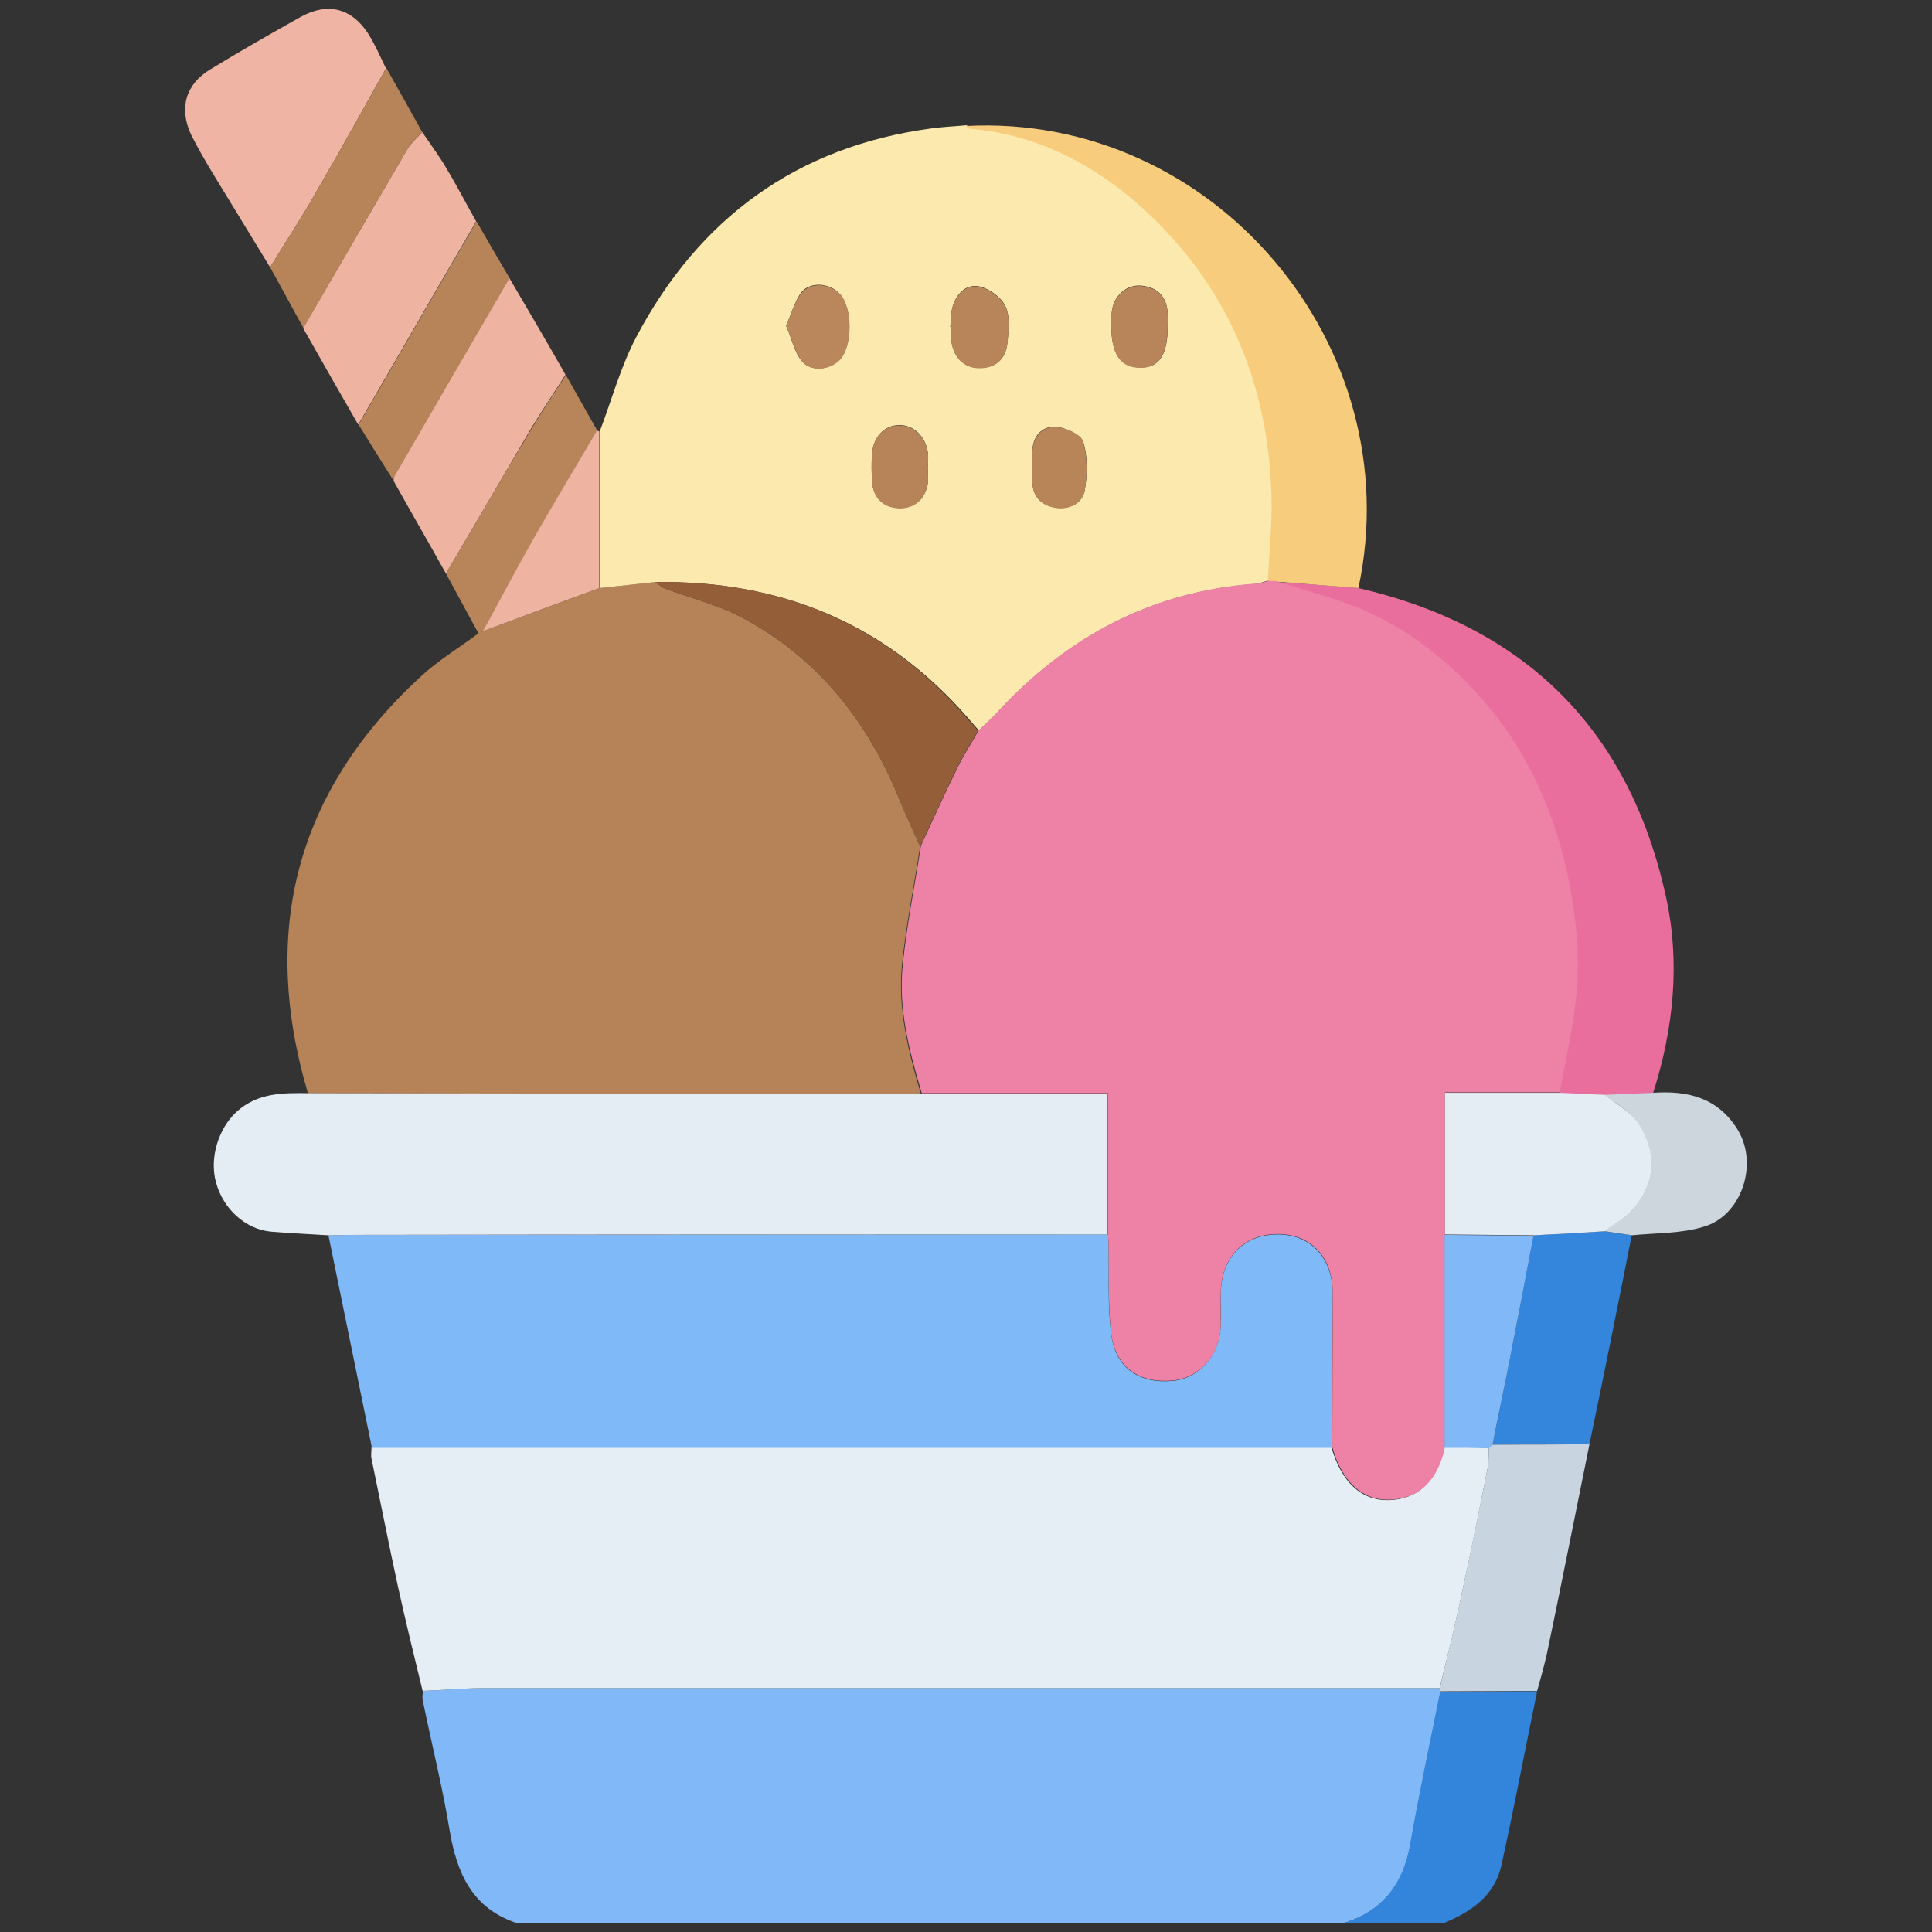
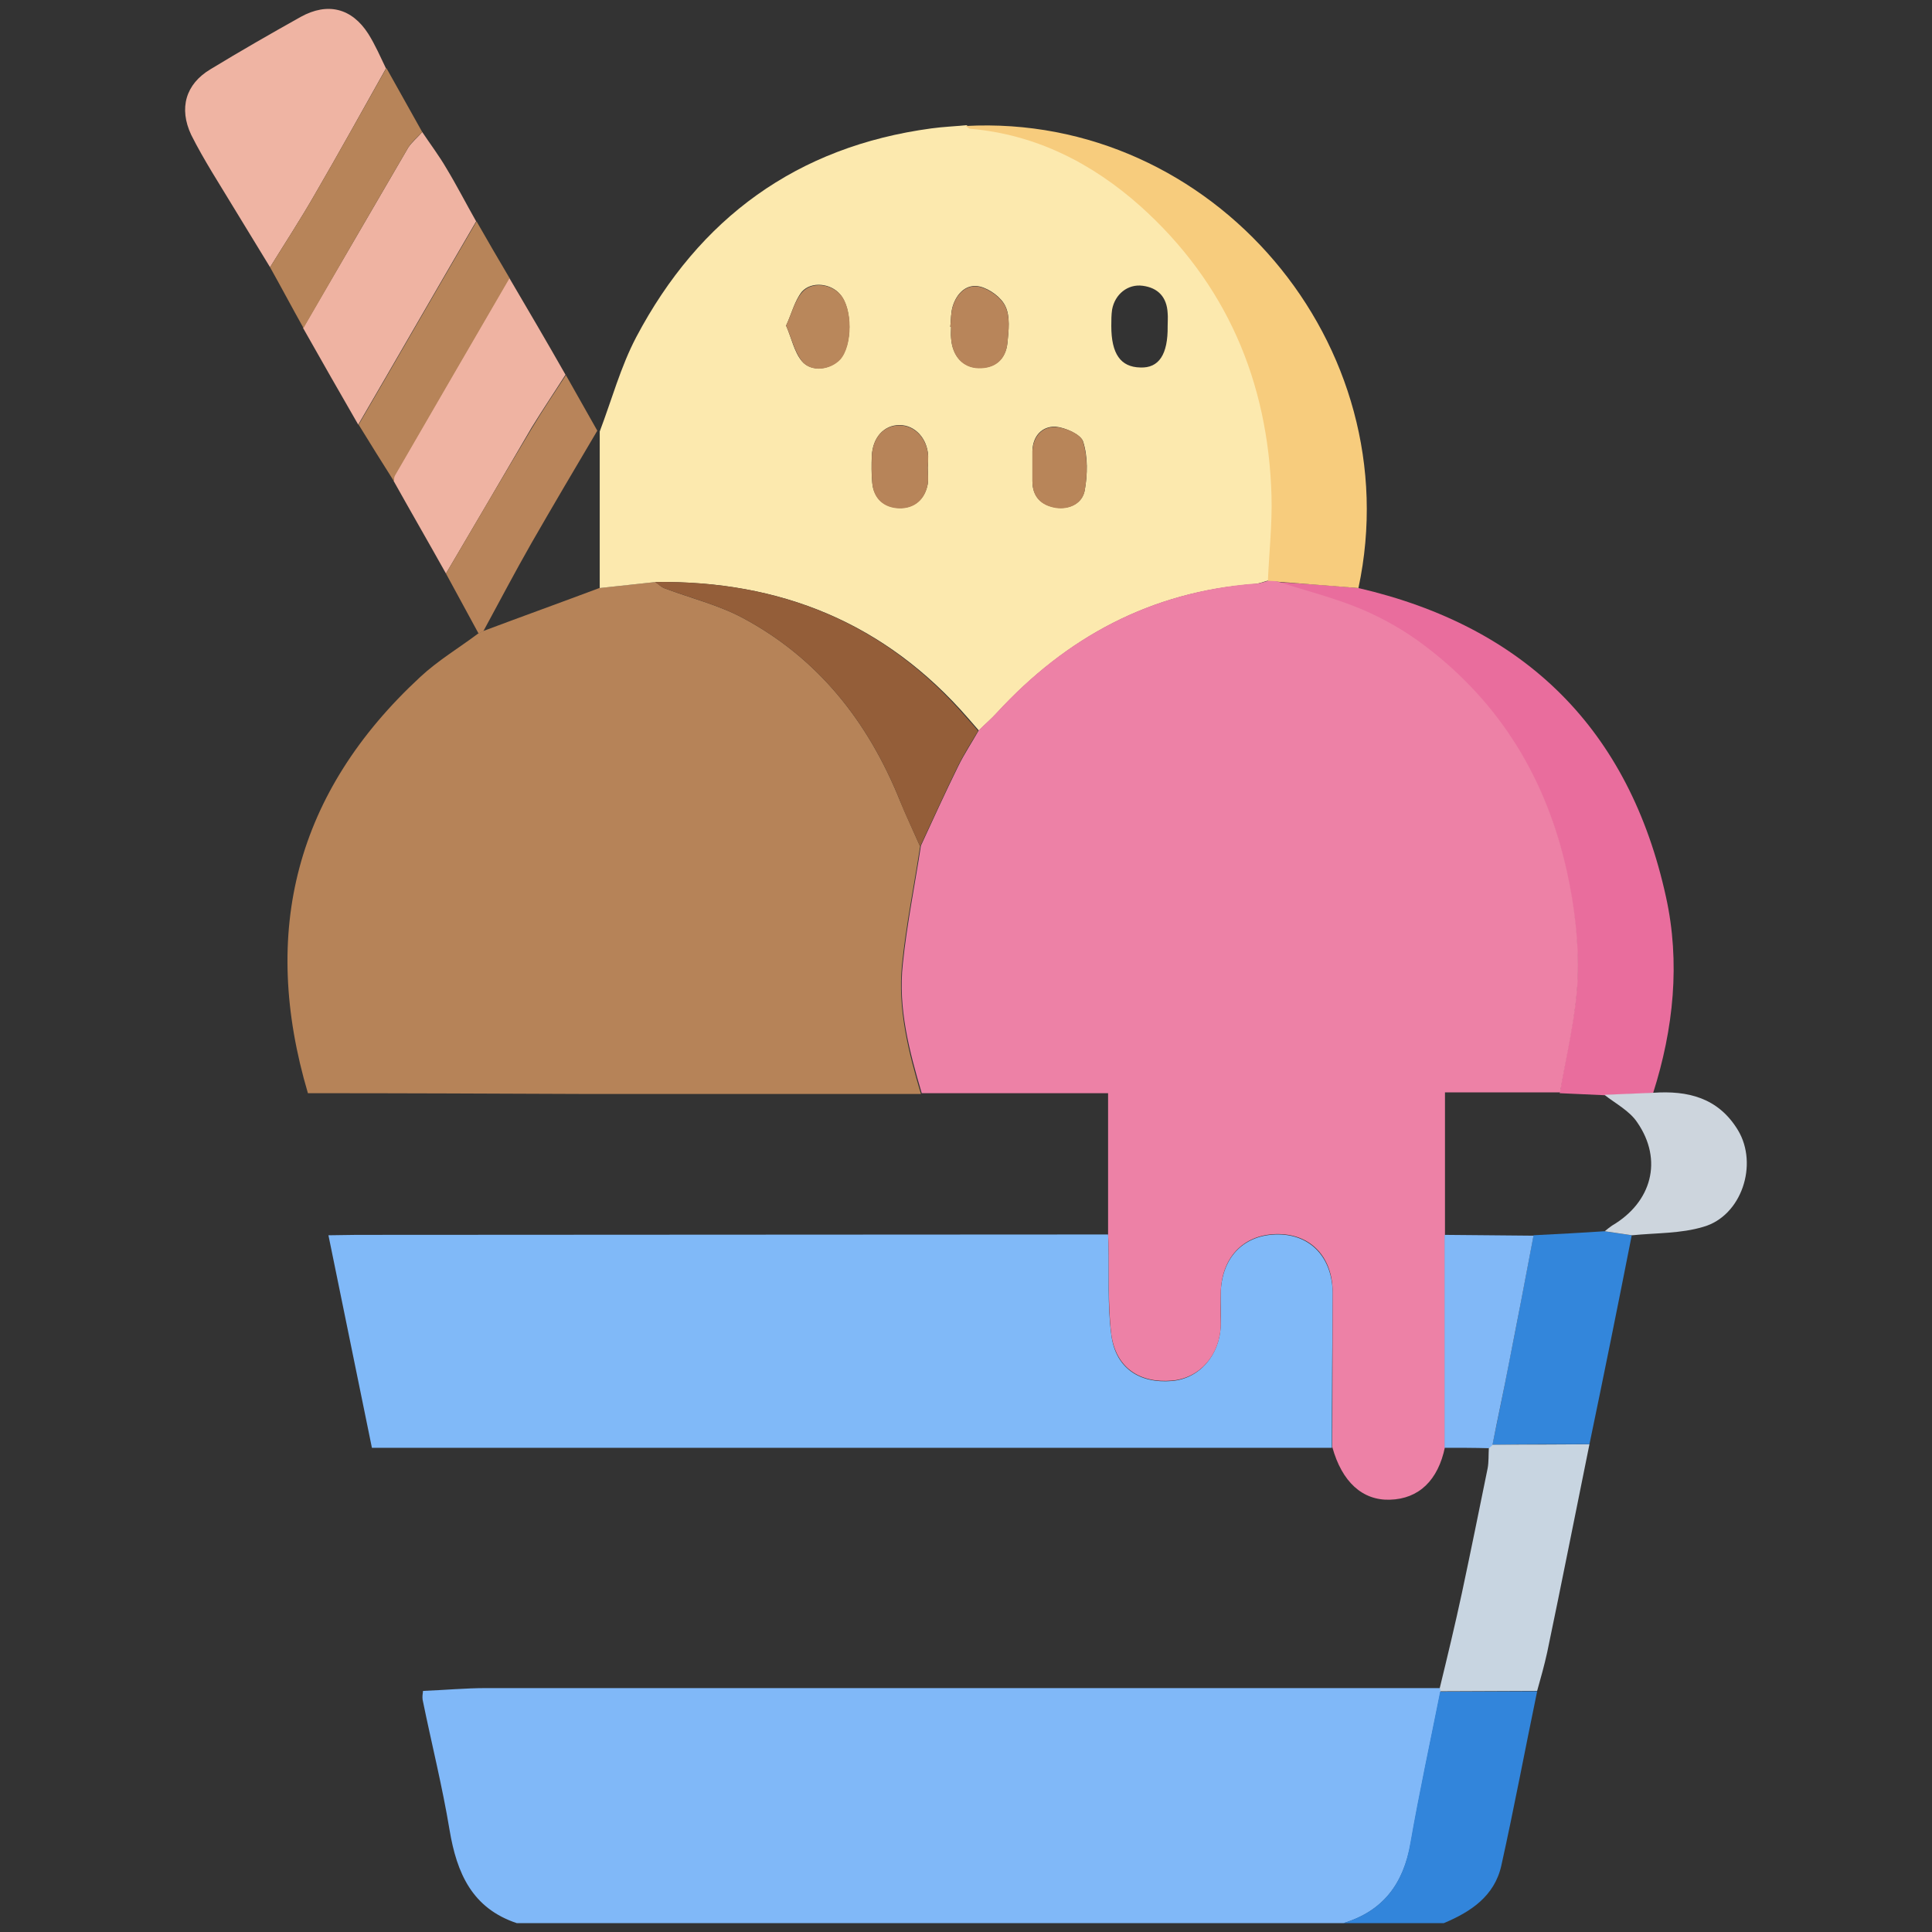
<svg xmlns="http://www.w3.org/2000/svg" version="1.1" id="Livello_1" x="0px" y="0px" viewBox="0 0 480 480" style="enable-background:new 0 0 480 480;" xml:space="preserve">
  <rect x="0" y="0" width="480" height="480" fill="#333333" stroke="none" />
  <style type="text/css">
	.st0{fill:#80B8F8;}
	.st1{fill:#3285DB;}
	.st2{fill:#B68358;}
	.st3{fill:#FCE9AE;}
	.st4{fill:#E5EEF4;}
	.st5{fill:#80B9F8;}
	.st6{fill:#E4EDF3;}
	.st7{fill:#E96D9D;}
	.st8{fill:#F7CC7D;}
	.st9{fill:#EFB4A3;}
	.st10{fill:#C8D5E1;}
	.st11{fill:#EFB3A2;}
	.st12{fill:#3386DB;}
	.st13{fill:#B78459;}
	.st14{fill:#B8845A;}
	.st15{fill:#CDD5DD;}
	.st16{fill:#EEB3A1;}
	.st17{fill:#ED81A6;}
	.st18{fill:#945E39;}
	.st19{fill:#B9875B;}
	.st20{fill:#B8855A;}
	.st21{fill:#B88559;}
	.st22{fill:#81B8F7;}
	.st23{fill:#E5EDF4;}
</style>
  <g>
    <path class="st0" d="M128.4,477.8c-11.1-3.7-14.9-12.4-16.7-23.1c-1.8-10.9-4.5-21.6-6.7-32.4c-0.1-0.7,0-1.5,0.1-2.2   c5.2-0.2,10.5-0.7,15.7-0.7c79,0,158,0,237,0c0.1,0.3,0.1,0.6,0.1,0.9c-2.5,12.5-5.2,25-7.4,37.6c-1.8,10.1-6.8,16.9-16.7,19.9   C265.3,477.8,196.9,477.8,128.4,477.8z" />
    <path class="st1" d="M333.7,477.8c9.9-3,15-9.8,16.7-19.9c2.2-12.6,4.9-25,7.4-37.6c8,0,16.1-0.1,24.1-0.1   c-3,14.4-5.7,28.9-8.9,43.3c-1.7,7.6-7.6,11.5-14.3,14.3C350.4,477.8,342.1,477.8,333.7,477.8z" />
    <path class="st2" d="M76.5,271.6c-11.9-40.2-3-74.8,27.9-103.4c4.4-4.1,9.6-7.2,14.4-10.8c0.4-0.2,0.8-0.4,1.2-0.6   c9.6-3.6,19.3-7.1,28.9-10.7c4.6-0.5,9.3-1,13.9-1.5c0.8,0.5,1.5,1.3,2.4,1.6c6.4,2.4,13.3,4.1,19.3,7.3c18.7,10,31.1,25.7,39,45.2   c1.6,3.9,3.4,7.7,5.1,11.6c-1.5,9.8-3.5,19.5-4.5,29.4c-1.1,11,1.6,21.6,4.7,32.1c-27.5,0-54.9,0-82.4,0   C123.1,271.7,99.8,271.6,76.5,271.6z" />
    <path class="st3" d="M162.9,144.6c-4.6,0.5-9.3,1-13.9,1.5c0-13,0-25.9,0-38.9c3-7.9,5.2-16.1,9.1-23.5   c15.6-29.5,39.9-47.3,73.3-51.8c2.9-0.4,5.8-0.5,8.7-0.8c0.4,0.2,0.7,0.7,1.2,0.7c16.3,1.5,30.3,8.6,42.2,19.2   c21.3,19.1,31.8,43.5,32.6,72c0.2,7.1-0.6,14.1-0.9,21.2c-1.2,0.3-2.3,0.8-3.5,0.9c-25.7,1.9-46.7,13.2-64,32   c-1.4,1.5-3,2.9-4.5,4.4c-0.9-1-1.8-2.1-2.7-3.1C219.9,154.7,193.8,144.2,162.9,144.6z M195.3,80.9c1.4,3.2,2,6.5,3.9,8.8   c2.3,2.8,7.1,2.2,9.5-0.5c3.1-3.4,3.1-12.6,0-16.1c-2.3-2.7-7.1-3.3-9.5-0.6C197.4,74.8,196.7,77.9,195.3,80.9z M236.1,81.2   c0.1,0,0.1,0,0.2,0c0,0.9-0.1,1.9,0,2.8c0.3,4.4,2.9,7.3,6.8,7.4c4.2,0.1,6.8-2.2,7.2-6.3c0.3-3,0.7-6.5-0.5-9   c-1-2.2-3.9-4.3-6.3-4.9c-3.3-0.8-5.8,1.6-6.8,4.9C236.2,77.7,236.3,79.5,236.1,81.2z M230.5,116.1   C230.5,116.1,230.6,116.1,230.5,116.1c0.1-0.9,0.1-1.9,0.1-2.8c-0.2-4.4-3.3-7.7-7.1-7.7c-3.9,0-6.7,3.1-6.9,7.7   c-0.1,2.2-0.1,4.3,0.1,6.5c0.3,4,3,6.3,6.7,6.4c3.7,0.1,6.4-2.1,7.1-6C230.7,118.9,230.5,117.4,230.5,116.1z M290.1,81   c0-1.1,0.1-2.2,0-3.2c-0.2-4-2.4-6.3-6.2-6.8c-3.7-0.5-6.9,2.1-7.6,5.9c-0.2,1.3-0.2,2.8-0.2,4.1c0,6.9,2.3,10.2,7.2,10.3   C287.9,91.5,290.2,88.1,290.1,81z M256.5,115.8C256.5,115.8,256.5,115.8,256.5,115.8c0,1.2,0,2.5,0,3.7c0,3.9,2.2,6,5.8,6.6   c3.4,0.5,6.6-1,7.2-4.3c0.7-3.9,0.8-8.3-0.4-12.1c-0.6-1.8-4.5-3.5-6.9-3.7c-3.3-0.1-5.6,2.3-5.7,6   C256.5,113.3,256.5,114.6,256.5,115.8z" />
-     <path class="st4" d="M357.7,419.4c-79,0-158,0-237,0c-5.2,0-10.5,0.5-15.7,0.7c-2.1-8.6-4.2-17.2-6.1-25.8   c-2.3-10.6-4.4-21.3-6.6-31.9c-0.2-0.9,0-1.8,0-2.8c79.5,0,159,0,238.5,0c2.5,8.7,7.5,13.3,14.3,13.1c7.2-0.2,12-4.8,13.7-13.1   c3.7,0,7.4,0,11.1,0.1c-0.1,1.7,0,3.4-0.3,5.1c-2.1,10.4-4.1,20.7-6.4,31C361.6,403.7,359.6,411.5,357.7,419.4z" />
    <path class="st5" d="M330.9,359.7c-79.5,0-159,0-238.5,0c-3.6-17.6-7.2-35.2-10.8-52.8c2.3,0,4.6-0.1,7-0.1   c62.2,0,124.5-0.1,186.7-0.1c0,0.8,0.1,1.5,0.1,2.3c0.2,7.5-0.3,15.2,0.7,22.6c1,8.2,6.9,12.2,15.1,11.5c6.8-0.6,11.9-6.4,12.1-14   c0.1-2.8-0.1-5.6,0-8.3c0.4-8.7,6-14.2,14.4-14.1c8,0.1,13.3,5.8,13.4,14.5C331,334,330.9,346.9,330.9,359.7z" />
-     <path class="st6" d="M275.2,306.7c-62.2,0-124.5,0-186.7,0.1c-2.3,0-4.6,0.1-7,0.1c-4.7-0.3-9.5-0.5-14.2-0.9   c-6.3-0.6-11.8-5.6-13.6-12.1c-1.8-6.3,0.7-13.7,5.1-17.7c5.2-4.7,11.4-4.7,17.8-4.6c23.3,0,46.6,0.1,69.9,0.1   c27.5,0,54.9,0,82.4,0c15.4,0,30.7,0,46.3,0C275.2,283.9,275.2,295.3,275.2,306.7z" />
    <path class="st7" d="M337.5,146.1c41.5,9.6,67.3,35.2,76.4,76.7c3.6,16.3,1.9,32.8-3.2,48.8c-4,0.2-8,0.3-12.1,0.5   c-3.7-0.2-7.4-0.3-11.1-0.5c1.5-9.5,4-19,4.4-28.5c0.3-8.8-0.8-17.8-2.7-26.4c-4.9-22.7-16.4-41.7-35.1-55.9   c-4.8-3.7-10.3-6.8-15.8-9.2c-6.8-2.9-14.2-4.7-21.3-7C323.9,145,330.7,145.5,337.5,146.1z" />
    <path class="st8" d="M337.5,146.1c-6.8-0.5-13.6-1.1-20.5-1.6c-0.7,0-1.3-0.1-2-0.1c0.3-7.1,1.1-14.2,0.9-21.2   c-0.8-28.5-11.3-52.9-32.6-72c-11.9-10.6-25.9-17.8-42.2-19.2c-0.4,0-0.8-0.5-1.2-0.7C301.4,28,350.4,85.7,337.5,146.1z" />
    <path class="st9" d="M67.1,66.4c-4.8-7.9-9.6-15.7-14.4-23.6c-1.8-3-3.6-6.1-5.2-9.3c-3.1-6.6-1.4-12.6,4.8-16.3   c7.4-4.5,14.9-8.8,22.4-13C81.4,0.5,87.4,2,91.5,8.4c1.7,2.7,3,5.7,4.4,8.6C90,27.5,84.2,38,78.1,48.5   C74.6,54.6,70.8,60.4,67.1,66.4z" />
    <path class="st10" d="M357.7,419.4c1.9-7.8,3.8-15.7,5.5-23.6c2.2-10.3,4.3-20.7,6.4-31c0.3-1.6,0.2-3.4,0.3-5.1   c0.3-0.3,0.6-0.6,0.9-0.8c8,0,16.1,0,24.1-0.1c-3.5,17.2-6.9,34.5-10.5,51.7c-0.7,3.2-1.6,6.4-2.5,9.6c-8,0-16.1,0.1-24.1,0.1   C357.9,420,357.8,419.7,357.7,419.4z" />
    <path class="st11" d="M110.8,142.5c-4.3-7.7-8.7-15.3-13-23c0.1-0.5,0-1,0.2-1.4c9.5-16.4,19-32.7,28.5-49.1c4.7,8,9.4,16,14,24.1   c-2.8,4.4-5.7,8.7-8.4,13.1C125,118.4,117.9,130.4,110.8,142.5z" />
    <path class="st11" d="M104.9,32.8c2,3,4.2,5.9,6,9c2.6,4.3,4.9,8.8,7.4,13.2c-9.8,16.8-19.5,33.7-29.3,50.5c-4.6-8-9.2-16-13.7-24   c8.7-14.9,17.4-29.9,26.1-44.8C102.3,35.3,103.8,34.1,104.9,32.8z" />
    <path class="st12" d="M394.9,358.8c-8,0-16.1,0-24.1,0.1c1.4-6.8,2.8-13.5,4.1-20.3c2.1-10.5,4.1-21.1,6.1-31.7   c5.9-0.3,11.7-0.6,17.6-1c2.3,0.3,4.5,0.7,6.8,1C402,324.2,398.5,341.5,394.9,358.8z" />
    <path class="st13" d="M104.9,32.8c-1.2,1.3-2.6,2.4-3.5,3.9C92.7,51.6,84,66.6,75.4,81.5c-2.8-5-5.5-10.1-8.3-15.1   c3.7-6,7.5-11.8,11-17.9C84.2,38,90,27.5,96,16.9C99,22.2,101.9,27.5,104.9,32.8z" />
    <path class="st14" d="M110.8,142.5c7.1-12.1,14.2-24.2,21.4-36.2c2.7-4.5,5.6-8.8,8.4-13.1c2.6,4.6,5.2,9.2,7.8,13.8   c-5.5,9.3-11,18.6-16.4,28c-4.1,7.2-8,14.6-11.9,21.8c-0.4,0.2-0.8,0.4-1.2,0.6C116.2,152.4,113.5,147.5,110.8,142.5z" />
    <path class="st13" d="M89.1,105.5c9.8-16.8,19.5-33.7,29.3-50.5c2.7,4.7,5.4,9.4,8.2,14.1c-9.5,16.3-19,32.7-28.5,49.1   c-0.2,0.4-0.2,0.9-0.2,1.4C94.9,114.9,92,110.2,89.1,105.5z" />
    <path class="st15" d="M405.5,306.9c-2.3-0.3-4.5-0.7-6.8-1c0.6-0.5,1.2-1,1.8-1.4c9.9-5.8,12.7-16.3,6.3-25.6   c-1.9-2.9-5.4-4.7-8.2-6.9c4-0.2,8-0.3,12.1-0.5c8.6-0.6,16.2,1.2,21.1,9.3c5.1,8.5,0.9,21.3-8.6,24   C417.6,306.5,411.4,306.3,405.5,306.9z" />
-     <path class="st16" d="M120,156.8c4-7.3,7.8-14.6,11.9-21.8c5.3-9.4,10.9-18.6,16.4-28c0.2,0,0.4,0.1,0.6,0.2c0,13,0,25.9,0,38.9   C139.3,149.6,129.7,153.2,120,156.8z" />
    <path class="st17" d="M315.1,144.3c0.7,0,1.3,0.1,2,0.1c7.1,2.3,14.4,4.1,21.3,7c5.6,2.4,11,5.5,15.8,9.2   c18.7,14.2,30.1,33.2,35.1,55.9c1.9,8.6,3,17.7,2.7,26.4c-0.4,9.6-2.8,19-4.4,28.5c-9.5,0-19,0-28.6,0c0,12.3,0,23.8,0,35.2   c0,17.6,0,35.3,0,52.9c-1.7,8.3-6.5,12.9-13.7,13.1c-6.8,0.2-11.9-4.4-14.3-13.1c0-12.8,0.1-25.6,0.1-38.4   c0-8.7-5.3-14.4-13.4-14.5c-8.4-0.1-14,5.4-14.4,14.1c-0.1,2.8,0,5.6,0,8.3c-0.1,7.6-5.2,13.4-12.1,14c-8.2,0.7-14-3.3-15.1-11.5   c-0.9-7.4-0.5-15.1-0.7-22.6c0-0.8-0.1-1.5-0.1-2.3c0-11.4,0-22.8,0-35c-15.6,0-31,0-46.3,0c-3.1-10.5-5.9-21.1-4.7-32.1   c1-9.8,3-19.6,4.5-29.4c3-6.5,6-13.1,9.2-19.6c1.5-3.1,3.5-6.1,5.2-9.1c1.5-1.5,3.1-2.8,4.5-4.4c17.3-18.8,38.3-30,64-32   C312.7,145.1,313.9,144.6,315.1,144.3z" />
    <path class="st18" d="M243,181.6c-1.8,3-3.7,6-5.2,9.1c-3.2,6.5-6.1,13-9.2,19.6c-1.7-3.9-3.6-7.7-5.1-11.6   c-7.9-19.5-20.3-35.2-39-45.2c-6-3.2-12.8-4.9-19.3-7.3c-0.9-0.3-1.6-1-2.4-1.6c30.9-0.4,57,10.1,77.4,33.8   C241.2,179.5,242.1,180.5,243,181.6z" />
    <path class="st19" d="M195.3,80.9c1.4-3,2.1-6.1,4-8.3c2.4-2.7,7.1-2.1,9.5,0.6c3.1,3.5,3,12.7,0,16.1c-2.4,2.6-7.2,3.3-9.5,0.5   C197.4,87.4,196.7,84.1,195.3,80.9z" />
    <path class="st20" d="M236.1,81.2c0.2-1.7,0.1-3.4,0.6-5c1-3.3,3.5-5.7,6.8-4.9c2.4,0.6,5.3,2.7,6.3,4.9c1.2,2.6,0.8,6,0.5,9   c-0.4,4.1-3,6.4-7.2,6.3c-3.9-0.1-6.5-3-6.8-7.4c-0.1-0.9,0-1.9,0-2.8C236.2,81.2,236.1,81.2,236.1,81.2z" />
    <path class="st13" d="M230.5,116.1c0,1.4,0.2,2.8,0,4.2c-0.7,3.9-3.4,6.1-7.1,6c-3.7-0.1-6.4-2.3-6.7-6.4c-0.2-2.1-0.1-4.3-0.1-6.5   c0.2-4.7,2.9-7.7,6.9-7.7c3.8,0,6.9,3.3,7.1,7.7C230.6,114.2,230.6,115.1,230.5,116.1C230.6,116.1,230.5,116.1,230.5,116.1z" />
-     <path class="st20" d="M290.1,81c0,7.1-2.2,10.4-6.8,10.4c-4.9,0-7.2-3.3-7.2-10.3c0-1.4-0.1-2.8,0.2-4.1c0.7-3.8,3.9-6.4,7.6-5.9   c3.8,0.5,6,2.8,6.2,6.8C290.2,78.9,290.1,80,290.1,81z" />
    <path class="st21" d="M256.5,115.8c0-1.2,0-2.5,0-3.7c0.2-3.7,2.4-6.1,5.7-6c2.5,0.1,6.4,1.8,6.9,3.7c1.1,3.7,1.1,8.1,0.4,12.1   c-0.6,3.2-3.8,4.8-7.2,4.3c-3.6-0.6-5.8-2.7-5.8-6.6C256.5,118.3,256.5,117,256.5,115.8C256.5,115.8,256.5,115.8,256.5,115.8z" />
    <path class="st22" d="M358.9,359.7c0-17.6,0-35.3,0-52.9c7.4,0.1,14.8,0.1,22.1,0.2c-2,10.6-4,21.1-6.1,31.7   c-1.3,6.8-2.8,13.6-4.1,20.3c-0.3,0.3-0.6,0.6-0.9,0.8C366.3,359.7,362.6,359.7,358.9,359.7z" />
-     <path class="st23" d="M381.1,306.9c-7.4-0.1-14.8-0.1-22.1-0.2c0-11.4,0-22.8,0-35.2c9.6,0,19.1,0,28.6,0c3.7,0.2,7.4,0.3,11.1,0.5   c2.8,2.3,6.3,4.1,8.2,6.9c6.4,9.3,3.5,19.8-6.3,25.6c-0.6,0.4-1.2,0.9-1.8,1.4C392.8,306.3,387,306.6,381.1,306.9z" />
  </g>
</svg>